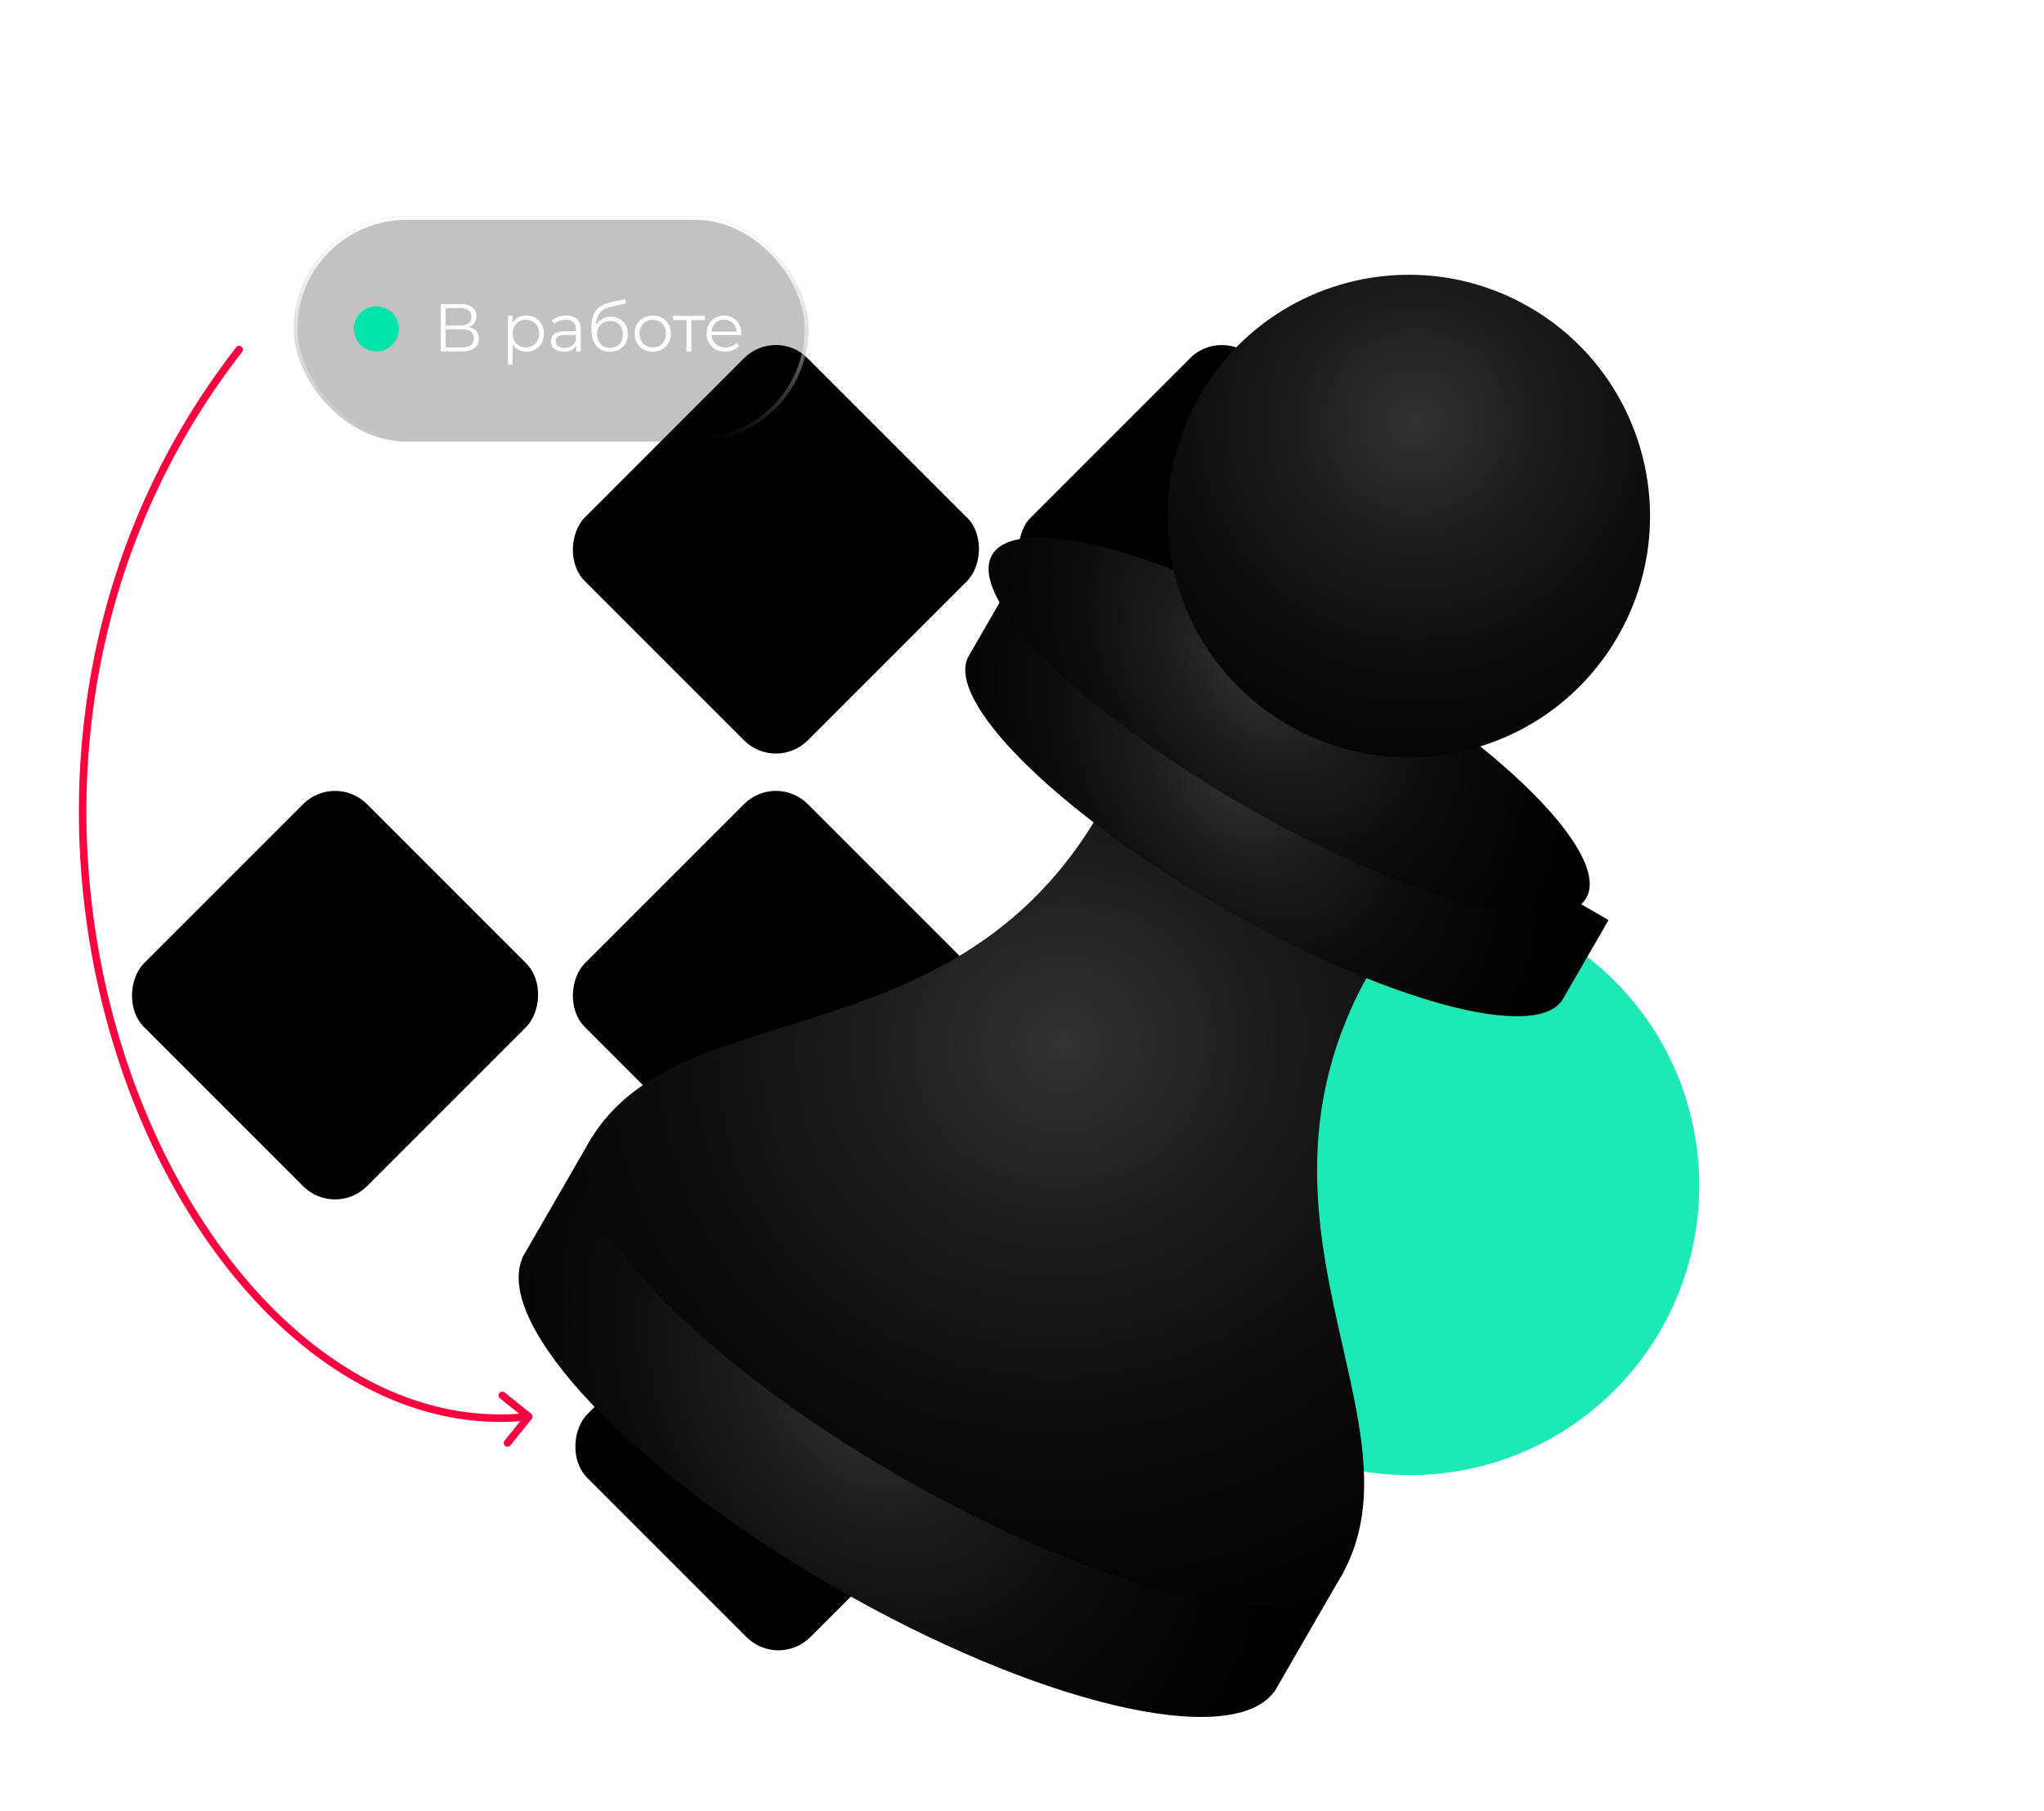
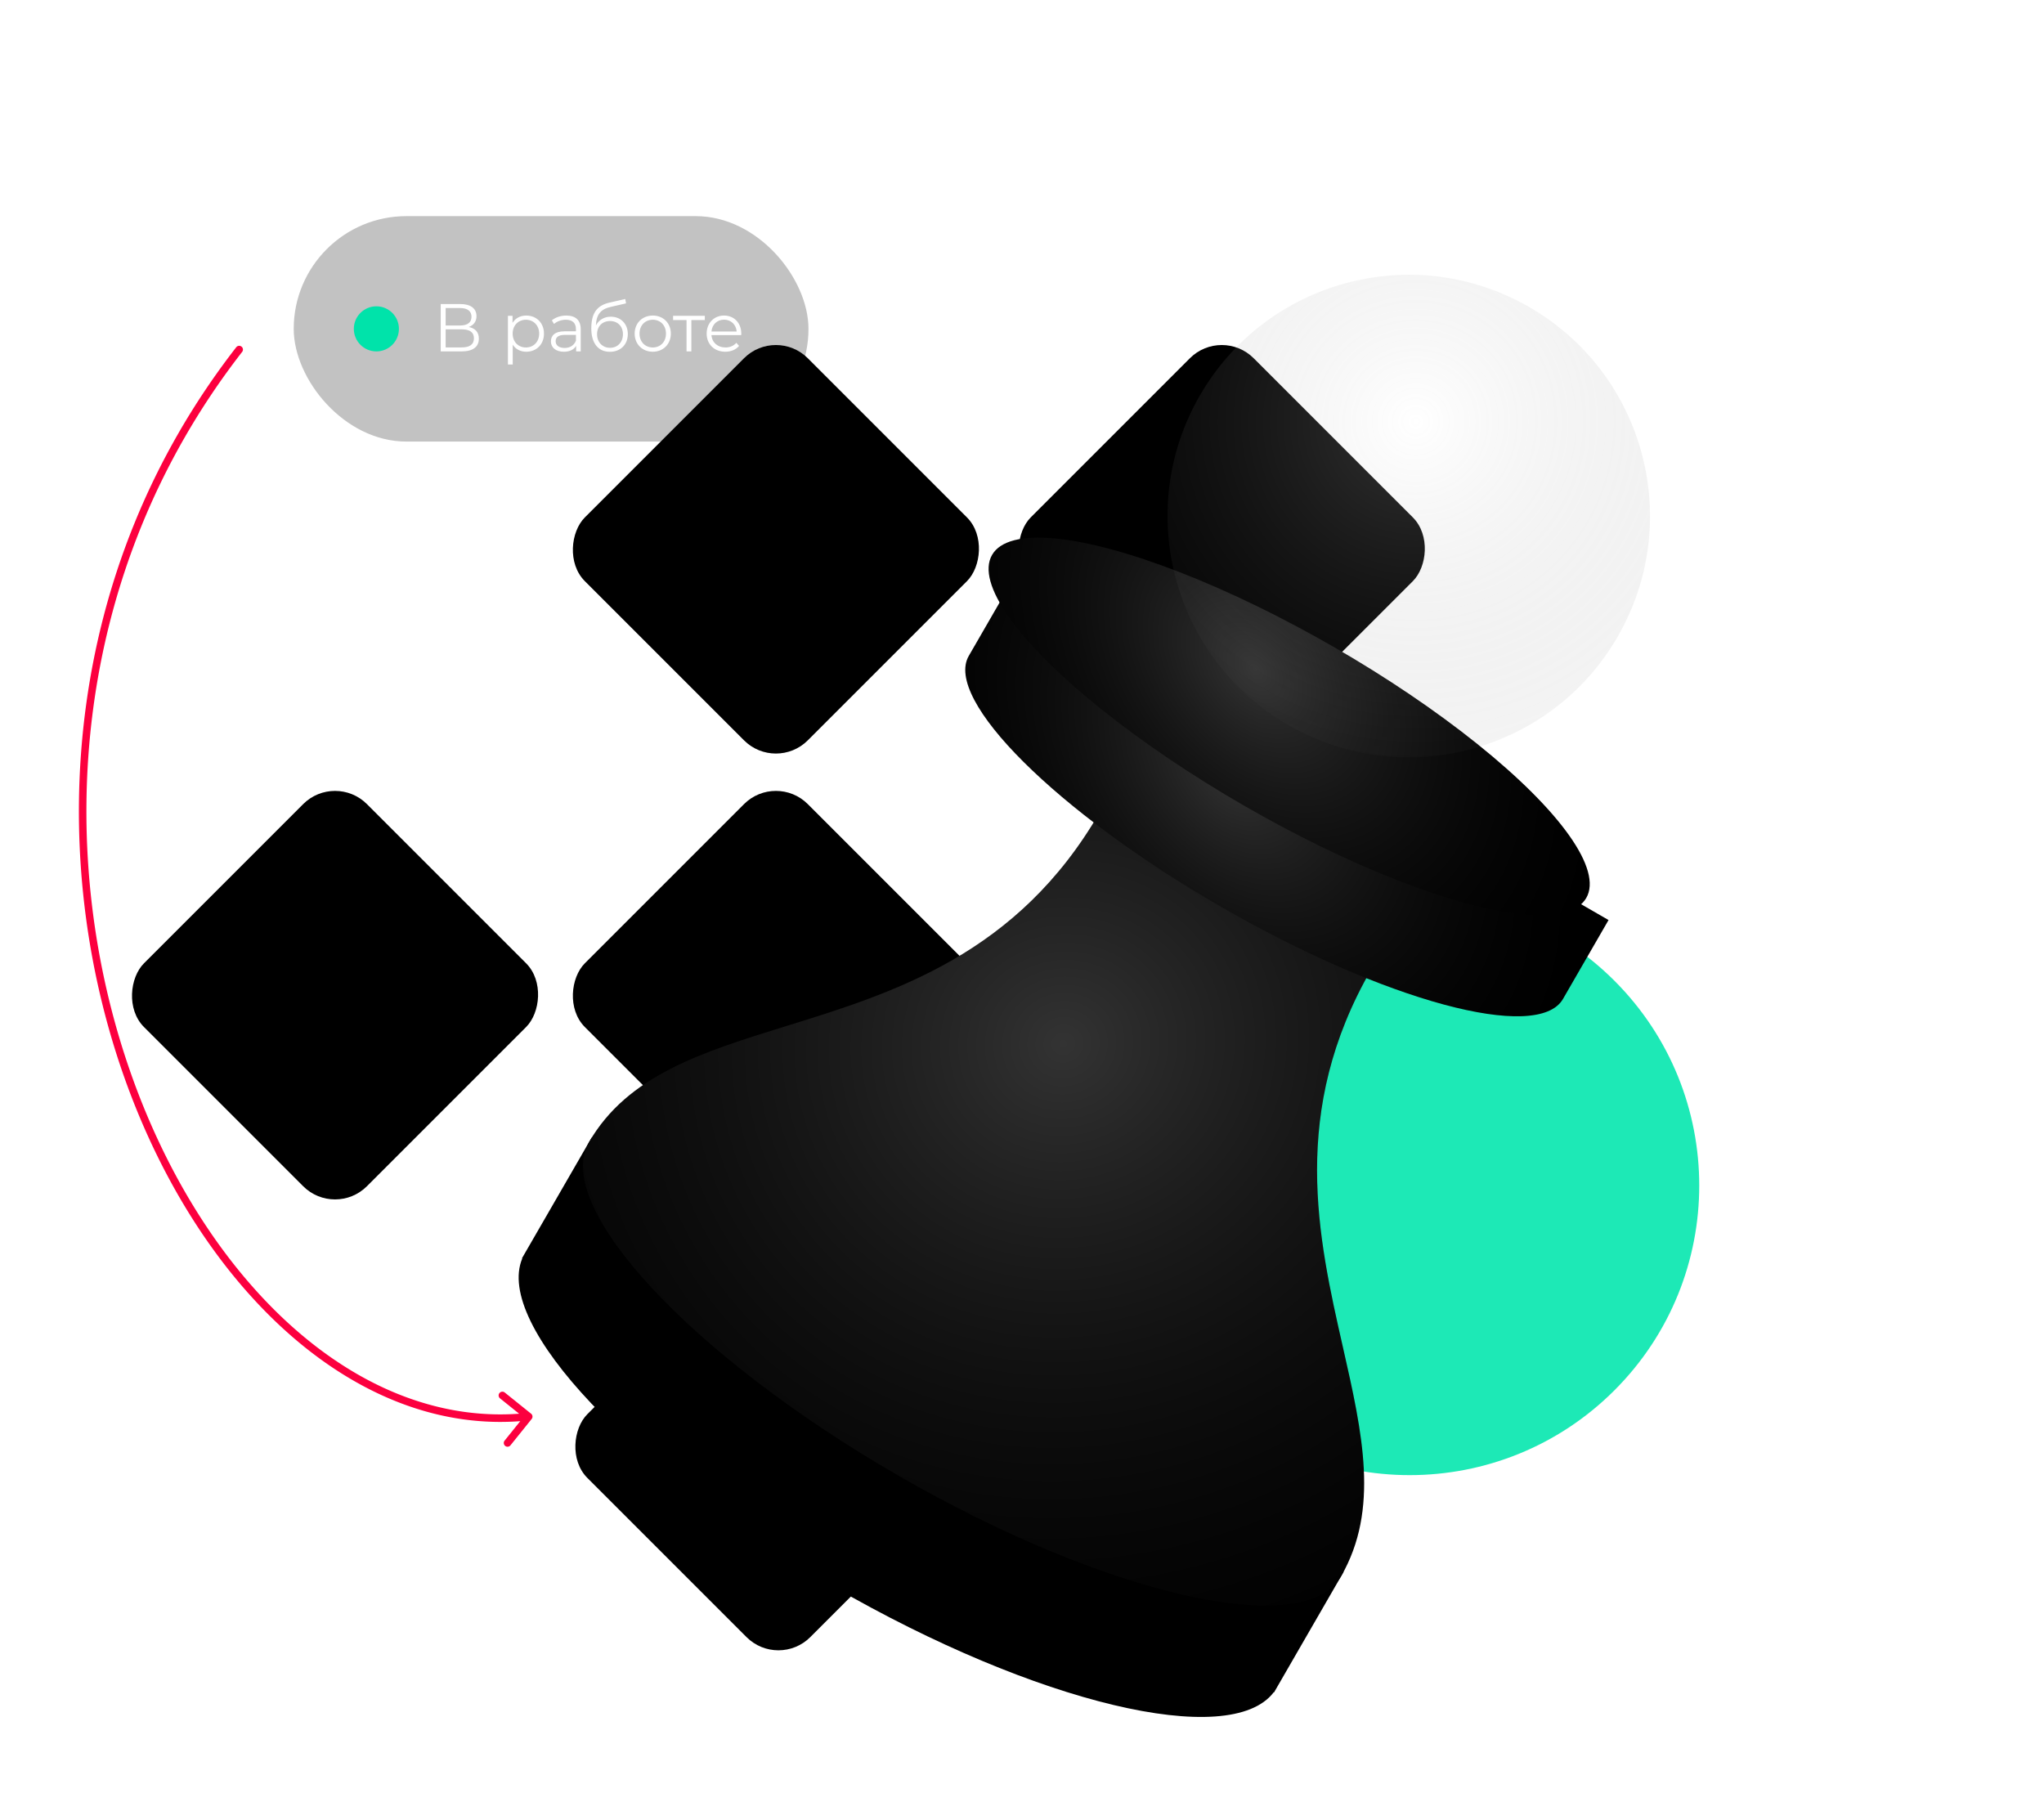
<svg xmlns="http://www.w3.org/2000/svg" width="544" height="482" fill="none">
-   <rect x="147.172" y="146.188" width="83.91" height="83.91" rx="12" transform="rotate(45 147.172 146.188)" fill="#fff" />
  <rect x="148.171" y="265.521" width="83.91" height="83.91" rx="12" transform="rotate(45 148.171 265.521)" fill="#fff" />
  <rect x="265.838" y="146.188" width="83.91" height="83.91" rx="12" transform="rotate(45 265.838 146.188)" fill="#fff" />
  <rect x="325.172" y="205.521" width="83.91" height="83.91" rx="12" transform="rotate(45 325.172 205.521)" fill="#000" />
  <rect x="206.504" y="86.855" width="83.91" height="83.91" rx="12" transform="rotate(45 206.504 86.855)" fill="#000" />
  <rect x="206.504" y="205.521" width="83.91" height="83.91" rx="12" transform="rotate(45 206.504 205.521)" fill="#000" />
  <rect x="89.171" y="205.521" width="83.91" height="83.91" rx="12" transform="rotate(45 89.17 205.521)" fill="#000" />
  <rect x="207.171" y="325.521" width="83.91" height="83.91" rx="12" transform="rotate(45 207.171 325.521)" fill="#000" />
  <rect x="325.172" y="86.855" width="83.91" height="83.91" rx="12" transform="rotate(45 325.172 86.855)" fill="#000" />
-   <rect x="265.838" y="27.522" width="83.91" height="83.91" rx="12" transform="rotate(45 265.838 27.522)" fill="#fff" />
  <rect x="265.838" y="264.854" width="83.91" height="83.91" rx="12" transform="rotate(45 265.838 264.854)" fill="#fff" />
  <circle cx="375.171" cy="315.521" r="77.075" transform="rotate(-135 375.171 315.521)" fill="#1DE9B6" />
  <g filter="url(#a)">
    <path d="m347.068 436.439-.079-.046c-11.619 15.274-63.186 3.055-117.115-28.081-53.93-31.136-90.294-69.685-82.877-87.384l-.078-.045 18.546-32.123 200.149 115.556-18.546 32.123Z" fill="#000" />
-     <path d="m347.068 436.439-.079-.046c-11.619 15.274-63.186 3.055-117.115-28.081-53.93-31.136-90.294-69.685-82.877-87.384l-.078-.045 18.546-32.123 200.149 115.556-18.546 32.123Z" fill="url(#b)" fill-opacity=".2" />
  </g>
  <g filter="url(#c)">
    <path d="M365.419 344.585c5.178 22.829 9.783 43.124-.518 60.966-9.849 17.059-62.638 5.019-117.908-26.89-55.269-31.91-92.09-71.607-82.241-88.665 10.301-17.843 30.18-24.003 52.539-30.932 28.734-8.905 61.564-19.08 83.427-56.947l72.305 41.745c-21.863 37.868-14.259 71.387-7.604 100.723Z" fill="#000" />
    <path d="M365.419 344.585c5.178 22.829 9.783 43.124-.518 60.966-9.849 17.059-62.638 5.019-117.908-26.89-55.269-31.91-92.09-71.607-82.241-88.665 10.301-17.843 30.18-24.003 52.539-30.932 28.734-8.905 61.564-19.08 83.427-56.947l72.305 41.745c-21.863 37.868-14.259 71.387-7.604 100.723Z" fill="url(#d)" fill-opacity=".2" />
  </g>
  <g filter="url(#e)">
    <path d="m277.963 139.56-12.126 21.003c-6.697 11.6 23.275 41.442 66.945 66.655 43.669 25.213 84.5 36.248 91.197 24.649l12.126-21.004-158.142-91.303Z" fill="#000" />
    <path d="m277.963 139.56-12.126 21.003c-6.697 11.6 23.275 41.442 66.945 66.655 43.669 25.213 84.5 36.248 91.197 24.649l12.126-21.004-158.142-91.303Z" fill="url(#f)" fill-opacity=".2" />
  </g>
  <g filter="url(#g)" transform="rotate(30 357.034 185.212)">
    <ellipse cx="357.034" cy="185.212" rx="91.303" ry="24.253" fill="#000" />
    <ellipse cx="357.034" cy="185.212" rx="91.303" ry="24.253" fill="url(#h)" fill-opacity=".2" />
  </g>
  <g filter="url(#i)" transform="rotate(30 388.866 129.217)">
-     <circle cx="388.866" cy="129.217" r="64.198" fill="#000" />
    <circle cx="388.866" cy="129.217" r="64.198" fill="url(#j)" fill-opacity=".2" />
  </g>
  <g filter="url(#k)">
    <rect x="78.171" y="57.522" width="137" height="60" rx="30" fill="#000" fill-opacity=".24" />
-     <rect x="78.671" y="58.022" width="136" height="59" rx="29.5" stroke="url(#l)" />
  </g>
  <g filter="url(#m)">
    <circle cx="100.171" cy="87.522" r="6" fill="#00E3AA" />
  </g>
  <path d="M124.765 87.023c1.26-.468 2.052-1.421 2.052-2.88 0-2.106-1.638-3.222-4.284-3.222h-5.238v12.6h5.58c3.042 0 4.572-1.242 4.572-3.401 0-1.675-.918-2.737-2.682-3.097Zm-6.156-5.04h3.852c1.926 0 3.024.81 3.024 2.322 0 1.53-1.098 2.322-3.024 2.322h-3.852v-4.643Zm4.266 10.477h-4.266v-4.806h4.266c2.124 0 3.258.737 3.258 2.376 0 1.656-1.134 2.43-3.258 2.43Zm17.185-8.478c-1.566 0-2.88.683-3.654 1.944v-1.873h-1.224v12.96h1.278V91.74c.792 1.224 2.088 1.872 3.6 1.872 2.7 0 4.716-1.944 4.716-4.825 0-2.862-2.016-4.806-4.716-4.806Zm-.09 8.496c-2.016 0-3.528-1.477-3.528-3.69 0-2.197 1.512-3.69 3.528-3.69 1.998 0 3.528 1.493 3.528 3.69 0 2.213-1.53 3.69-3.528 3.69Zm10.757-8.496c-1.494 0-2.898.468-3.852 1.278l.576.953c.774-.683 1.926-1.115 3.15-1.115 1.764 0 2.682.882 2.682 2.502v.576h-3.006c-2.718 0-3.654 1.224-3.654 2.681 0 1.639 1.314 2.755 3.456 2.755 1.566 0 2.682-.594 3.258-1.566v1.475h1.224v-5.868c0-2.448-1.386-3.672-3.834-3.672Zm-.45 8.621c-1.512 0-2.394-.683-2.394-1.781 0-.972.594-1.693 2.43-1.693h2.97v1.548c-.504 1.242-1.566 1.926-3.006 1.926Zm12.277-8.316c-1.782 0-3.204.882-3.96 2.34.126-3.023 1.35-4.373 4.032-4.968l3.996-.918-.216-1.17-4.248.972c-3.222.756-4.788 2.736-4.788 6.858 0 3.853 1.764 6.228 4.95 6.228 2.826 0 4.77-1.925 4.77-4.716 0-2.736-1.872-4.626-4.536-4.626Zm-.198 8.28c-2.016 0-3.456-1.493-3.456-3.617 0-2.106 1.422-3.51 3.456-3.51s3.438 1.404 3.438 3.51c0 2.123-1.422 3.617-3.438 3.617Zm11.379 1.045c2.772 0 4.806-2.016 4.806-4.825 0-2.808-2.034-4.806-4.806-4.806-2.772 0-4.824 1.999-4.824 4.806 0 2.808 2.052 4.825 4.824 4.825Zm0-1.134c-2.016 0-3.528-1.477-3.528-3.69 0-2.215 1.512-3.69 3.528-3.69s3.51 1.475 3.51 3.69c0 2.213-1.494 3.69-3.51 3.69Zm13.846-8.424h-8.442v1.133h3.582v8.335h1.278v-8.335h3.582v-1.133Zm9.706 4.733c0-2.844-1.926-4.806-4.59-4.806-2.664 0-4.626 1.999-4.626 4.806 0 2.808 2.016 4.825 4.968 4.825 1.494 0 2.808-.54 3.654-1.548l-.72-.828c-.72.828-1.746 1.242-2.898 1.242-2.07 0-3.582-1.314-3.726-3.294h7.92c0-.144.018-.288.018-.397Zm-4.59-3.708c1.854 0 3.204 1.297 3.366 3.15h-6.714c.162-1.853 1.512-3.15 3.348-3.15Z" fill="#fff" />
  <path d="M64.46 93.635a1 1 0 0 0-1.579-1.227l1.58 1.227ZM141.5 377.648a1 1 0 0 0-.153-1.406l-7.014-5.639a1 1 0 0 0-1.254 1.558l6.235 5.013-5.013 6.235a1 1 0 0 0 1.559 1.253l5.64-7.014ZM62.881 92.408c-46.49 59.809-50.246 133.672-30.84 191.308 9.704 28.819 25.215 53.632 44.13 70.627 18.92 16.999 41.294 26.211 64.656 23.673l-.216-1.989c-22.662 2.462-44.493-6.451-63.103-23.171-18.614-16.724-33.956-41.223-43.571-69.779C14.707 225.963 18.45 152.826 64.46 93.635l-1.579-1.227Z" fill="#FC003F" />
  <defs>
    <filter id="a" x="126.038" y="288.76" width="251.575" height="168.194" filterUnits="userSpaceOnUse" color-interpolation-filters="sRGB">
      <feFlood flood-opacity="0" result="BackgroundImageFix" />
      <feBlend in="SourceGraphic" in2="BackgroundImageFix" result="shape" />
      <feColorMatrix in="SourceAlpha" values="0 0 0 0 0 0 0 0 0 0 0 0 0 0 0 0 0 0 127 0" result="hardAlpha" />
      <feOffset dx="12" dy="14" />
      <feGaussianBlur stdDeviation="12" />
      <feComposite in2="hardAlpha" operator="arithmetic" k2="-1" k3="1" />
      <feColorMatrix values="0 0 0 0 1 0 0 0 0 1 0 0 0 0 1 0 0 0 0.24 0" />
      <feBlend in2="shape" result="effect1_innerShadow_382_22548" />
      <feColorMatrix in="SourceAlpha" values="0 0 0 0 0 0 0 0 0 0 0 0 0 0 0 0 0 0 127 0" result="hardAlpha" />
      <feOffset dx="-20" />
      <feGaussianBlur stdDeviation="12" />
      <feComposite in2="hardAlpha" operator="arithmetic" k2="-1" k3="1" />
      <feColorMatrix values="0 0 0 0 0.114 0 0 0 0 0.914 0 0 0 0 0.714 0 0 0 0.08 0" />
      <feBlend in2="effect1_innerShadow_382_22548" result="effect2_innerShadow_382_22548" />
    </filter>
    <filter id="c" x="143.158" y="202.117" width="241.864" height="225.185" filterUnits="userSpaceOnUse" color-interpolation-filters="sRGB">
      <feFlood flood-opacity="0" result="BackgroundImageFix" />
      <feBlend in="SourceGraphic" in2="BackgroundImageFix" result="shape" />
      <feColorMatrix in="SourceAlpha" values="0 0 0 0 0 0 0 0 0 0 0 0 0 0 0 0 0 0 127 0" result="hardAlpha" />
      <feOffset dx="12" dy="14" />
      <feGaussianBlur stdDeviation="12" />
      <feComposite in2="hardAlpha" operator="arithmetic" k2="-1" k3="1" />
      <feColorMatrix values="0 0 0 0 1 0 0 0 0 1 0 0 0 0 1 0 0 0 0.24 0" />
      <feBlend in2="shape" result="effect1_innerShadow_382_22548" />
      <feColorMatrix in="SourceAlpha" values="0 0 0 0 0 0 0 0 0 0 0 0 0 0 0 0 0 0 127 0" result="hardAlpha" />
      <feOffset dx="-20" />
      <feGaussianBlur stdDeviation="12" />
      <feComposite in2="hardAlpha" operator="arithmetic" k2="-1" k3="1" />
      <feColorMatrix values="0 0 0 0 0.114 0 0 0 0 0.914 0 0 0 0 0.714 0 0 0 0.08 0" />
      <feBlend in2="effect1_innerShadow_382_22548" result="effect2_innerShadow_382_22548" />
    </filter>
    <filter id="e" x="244.901" y="139.56" width="203.204" height="130.919" filterUnits="userSpaceOnUse" color-interpolation-filters="sRGB">
      <feFlood flood-opacity="0" result="BackgroundImageFix" />
      <feBlend in="SourceGraphic" in2="BackgroundImageFix" result="shape" />
      <feColorMatrix in="SourceAlpha" values="0 0 0 0 0 0 0 0 0 0 0 0 0 0 0 0 0 0 127 0" result="hardAlpha" />
      <feOffset dx="12" dy="14" />
      <feGaussianBlur stdDeviation="12" />
      <feComposite in2="hardAlpha" operator="arithmetic" k2="-1" k3="1" />
      <feColorMatrix values="0 0 0 0 1 0 0 0 0 1 0 0 0 0 1 0 0 0 0.24 0" />
      <feBlend in2="shape" result="effect1_innerShadow_382_22548" />
      <feColorMatrix in="SourceAlpha" values="0 0 0 0 0 0 0 0 0 0 0 0 0 0 0 0 0 0 127 0" result="hardAlpha" />
      <feOffset dx="-20" />
      <feGaussianBlur stdDeviation="12" />
      <feComposite in2="hardAlpha" operator="arithmetic" k2="-1" k3="1" />
      <feColorMatrix values="0 0 0 0 0.114 0 0 0 0 0.914 0 0 0 0 0.714 0 0 0 0.08 0" />
      <feBlend in2="effect1_innerShadow_382_22548" result="effect2_innerShadow_382_22548" />
    </filter>
    <filter id="g" x="257.027" y="134.948" width="192.013" height="114.527" filterUnits="userSpaceOnUse" color-interpolation-filters="sRGB">
      <feFlood flood-opacity="0" result="BackgroundImageFix" />
      <feBlend in="SourceGraphic" in2="BackgroundImageFix" result="shape" />
      <feColorMatrix in="SourceAlpha" values="0 0 0 0 0 0 0 0 0 0 0 0 0 0 0 0 0 0 127 0" result="hardAlpha" />
      <feOffset dx="12" dy="14" />
      <feGaussianBlur stdDeviation="12" />
      <feComposite in2="hardAlpha" operator="arithmetic" k2="-1" k3="1" />
      <feColorMatrix values="0 0 0 0 1 0 0 0 0 1 0 0 0 0 1 0 0 0 0.24 0" />
      <feBlend in2="shape" result="effect1_innerShadow_382_22548" />
      <feColorMatrix in="SourceAlpha" values="0 0 0 0 0 0 0 0 0 0 0 0 0 0 0 0 0 0 127 0" result="hardAlpha" />
      <feOffset dx="-20" />
      <feGaussianBlur stdDeviation="12" />
      <feComposite in2="hardAlpha" operator="arithmetic" k2="-1" k3="1" />
      <feColorMatrix values="0 0 0 0 0.114 0 0 0 0 0.914 0 0 0 0 0.714 0 0 0 0.08 0" />
      <feBlend in2="effect1_innerShadow_382_22548" result="effect2_innerShadow_382_22548" />
    </filter>
    <filter id="i" x="304.657" y="65.009" width="160.417" height="142.417" filterUnits="userSpaceOnUse" color-interpolation-filters="sRGB">
      <feFlood flood-opacity="0" result="BackgroundImageFix" />
      <feBlend in="SourceGraphic" in2="BackgroundImageFix" result="shape" />
      <feColorMatrix in="SourceAlpha" values="0 0 0 0 0 0 0 0 0 0 0 0 0 0 0 0 0 0 127 0" result="hardAlpha" />
      <feOffset dx="12" dy="14" />
      <feGaussianBlur stdDeviation="12" />
      <feComposite in2="hardAlpha" operator="arithmetic" k2="-1" k3="1" />
      <feColorMatrix values="0 0 0 0 1 0 0 0 0 1 0 0 0 0 1 0 0 0 0.24 0" />
      <feBlend in2="shape" result="effect1_innerShadow_382_22548" />
      <feColorMatrix in="SourceAlpha" values="0 0 0 0 0 0 0 0 0 0 0 0 0 0 0 0 0 0 127 0" result="hardAlpha" />
      <feOffset dx="-20" />
      <feGaussianBlur stdDeviation="12" />
      <feComposite in2="hardAlpha" operator="arithmetic" k2="-1" k3="1" />
      <feColorMatrix values="0 0 0 0 0.114 0 0 0 0 0.914 0 0 0 0 0.714 0 0 0 0.08 0" />
      <feBlend in2="effect1_innerShadow_382_22548" result="effect2_innerShadow_382_22548" />
    </filter>
    <filter id="k" x="46.171" y="25.521" width="201" height="124" filterUnits="userSpaceOnUse" color-interpolation-filters="sRGB">
      <feFlood flood-opacity="0" result="BackgroundImageFix" />
      <feGaussianBlur in="BackgroundImageFix" stdDeviation="16" />
      <feComposite in2="SourceAlpha" operator="in" result="effect1_backgroundBlur_382_22548" />
      <feBlend in="SourceGraphic" in2="effect1_backgroundBlur_382_22548" result="shape" />
    </filter>
    <filter id="m" x="55.884" y="4.948" width="88.574" height="165.147" filterUnits="userSpaceOnUse" color-interpolation-filters="sRGB">
      <feFlood flood-opacity="0" result="BackgroundImageFix" />
      <feBlend in="SourceGraphic" in2="BackgroundImageFix" result="shape" />
      <feColorMatrix in="SourceAlpha" values="0 0 0 0 0 0 0 0 0 0 0 0 0 0 0 0 0 0 127 0" result="hardAlpha" />
      <feOffset dx="38.287" dy="76.574" />
      <feGaussianBlur stdDeviation="38.287" />
      <feComposite in2="hardAlpha" operator="arithmetic" k2="-1" k3="1" />
      <feColorMatrix values="0 0 0 0 1 0 0 0 0 1 0 0 0 0 1 0 0 0 0.24 0" />
      <feBlend in2="shape" result="effect1_innerShadow_382_22548" />
      <feColorMatrix in="SourceAlpha" values="0 0 0 0 0 0 0 0 0 0 0 0 0 0 0 0 0 0 127 0" result="hardAlpha" />
      <feOffset dx="-38.287" dy="-76.574" />
      <feGaussianBlur stdDeviation="38.287" />
      <feComposite in2="hardAlpha" operator="arithmetic" k2="-1" k3="1" />
      <feColorMatrix values="0 0 0 0 0.114 0 0 0 0 0.914 0 0 0 0 0.714 0 0 0 0.08 0" />
      <feBlend in2="effect1_innerShadow_382_22548" result="effect2_innerShadow_382_22548" />
    </filter>
    <radialGradient id="b" cx="0" cy="0" r="1" gradientUnits="userSpaceOnUse" gradientTransform="matrix(92.289 121.503 -90.903 69.046 237.018 356.75)">
      <stop stop-color="#fff" />
      <stop offset="1" stop-opacity="0" />
    </radialGradient>
    <radialGradient id="d" cx="0" cy="0" r="1" gradientUnits="userSpaceOnUse" gradientTransform="rotate(76.623 -21.434 315.832) scale(204.832 214.281)">
      <stop stop-color="#fff" />
      <stop offset="1" stop-opacity="0" />
    </radialGradient>
    <radialGradient id="f" cx="0" cy="0" r="1" gradientUnits="userSpaceOnUse" gradientTransform="rotate(49.872 -37.597 456.623) scale(118.19 79.178)">
      <stop stop-color="#fff" />
      <stop offset="1" stop-opacity="0" />
    </radialGradient>
    <radialGradient id="h" cx="0" cy="0" r="1" gradientUnits="userSpaceOnUse" gradientTransform="matrix(111.152 40.175 -26.914 74.463 341.552 176.671)">
      <stop stop-color="#fff" />
      <stop offset="1" stop-opacity="0" />
    </radialGradient>
    <radialGradient id="j" cx="0" cy="0" r="1" gradientUnits="userSpaceOnUse" gradientTransform="rotate(53.688 83.666 426.732) scale(131.974)">
      <stop stop-color="#fff" />
      <stop offset="1" stop-opacity="0" />
    </radialGradient>
    <linearGradient id="l" x1="146.671" y1="57.522" x2="146.671" y2="117.521" gradientUnits="userSpaceOnUse">
      <stop stop-color="#fff" />
      <stop offset="1" stop-color="#fff" stop-opacity="0" />
    </linearGradient>
  </defs>
</svg>